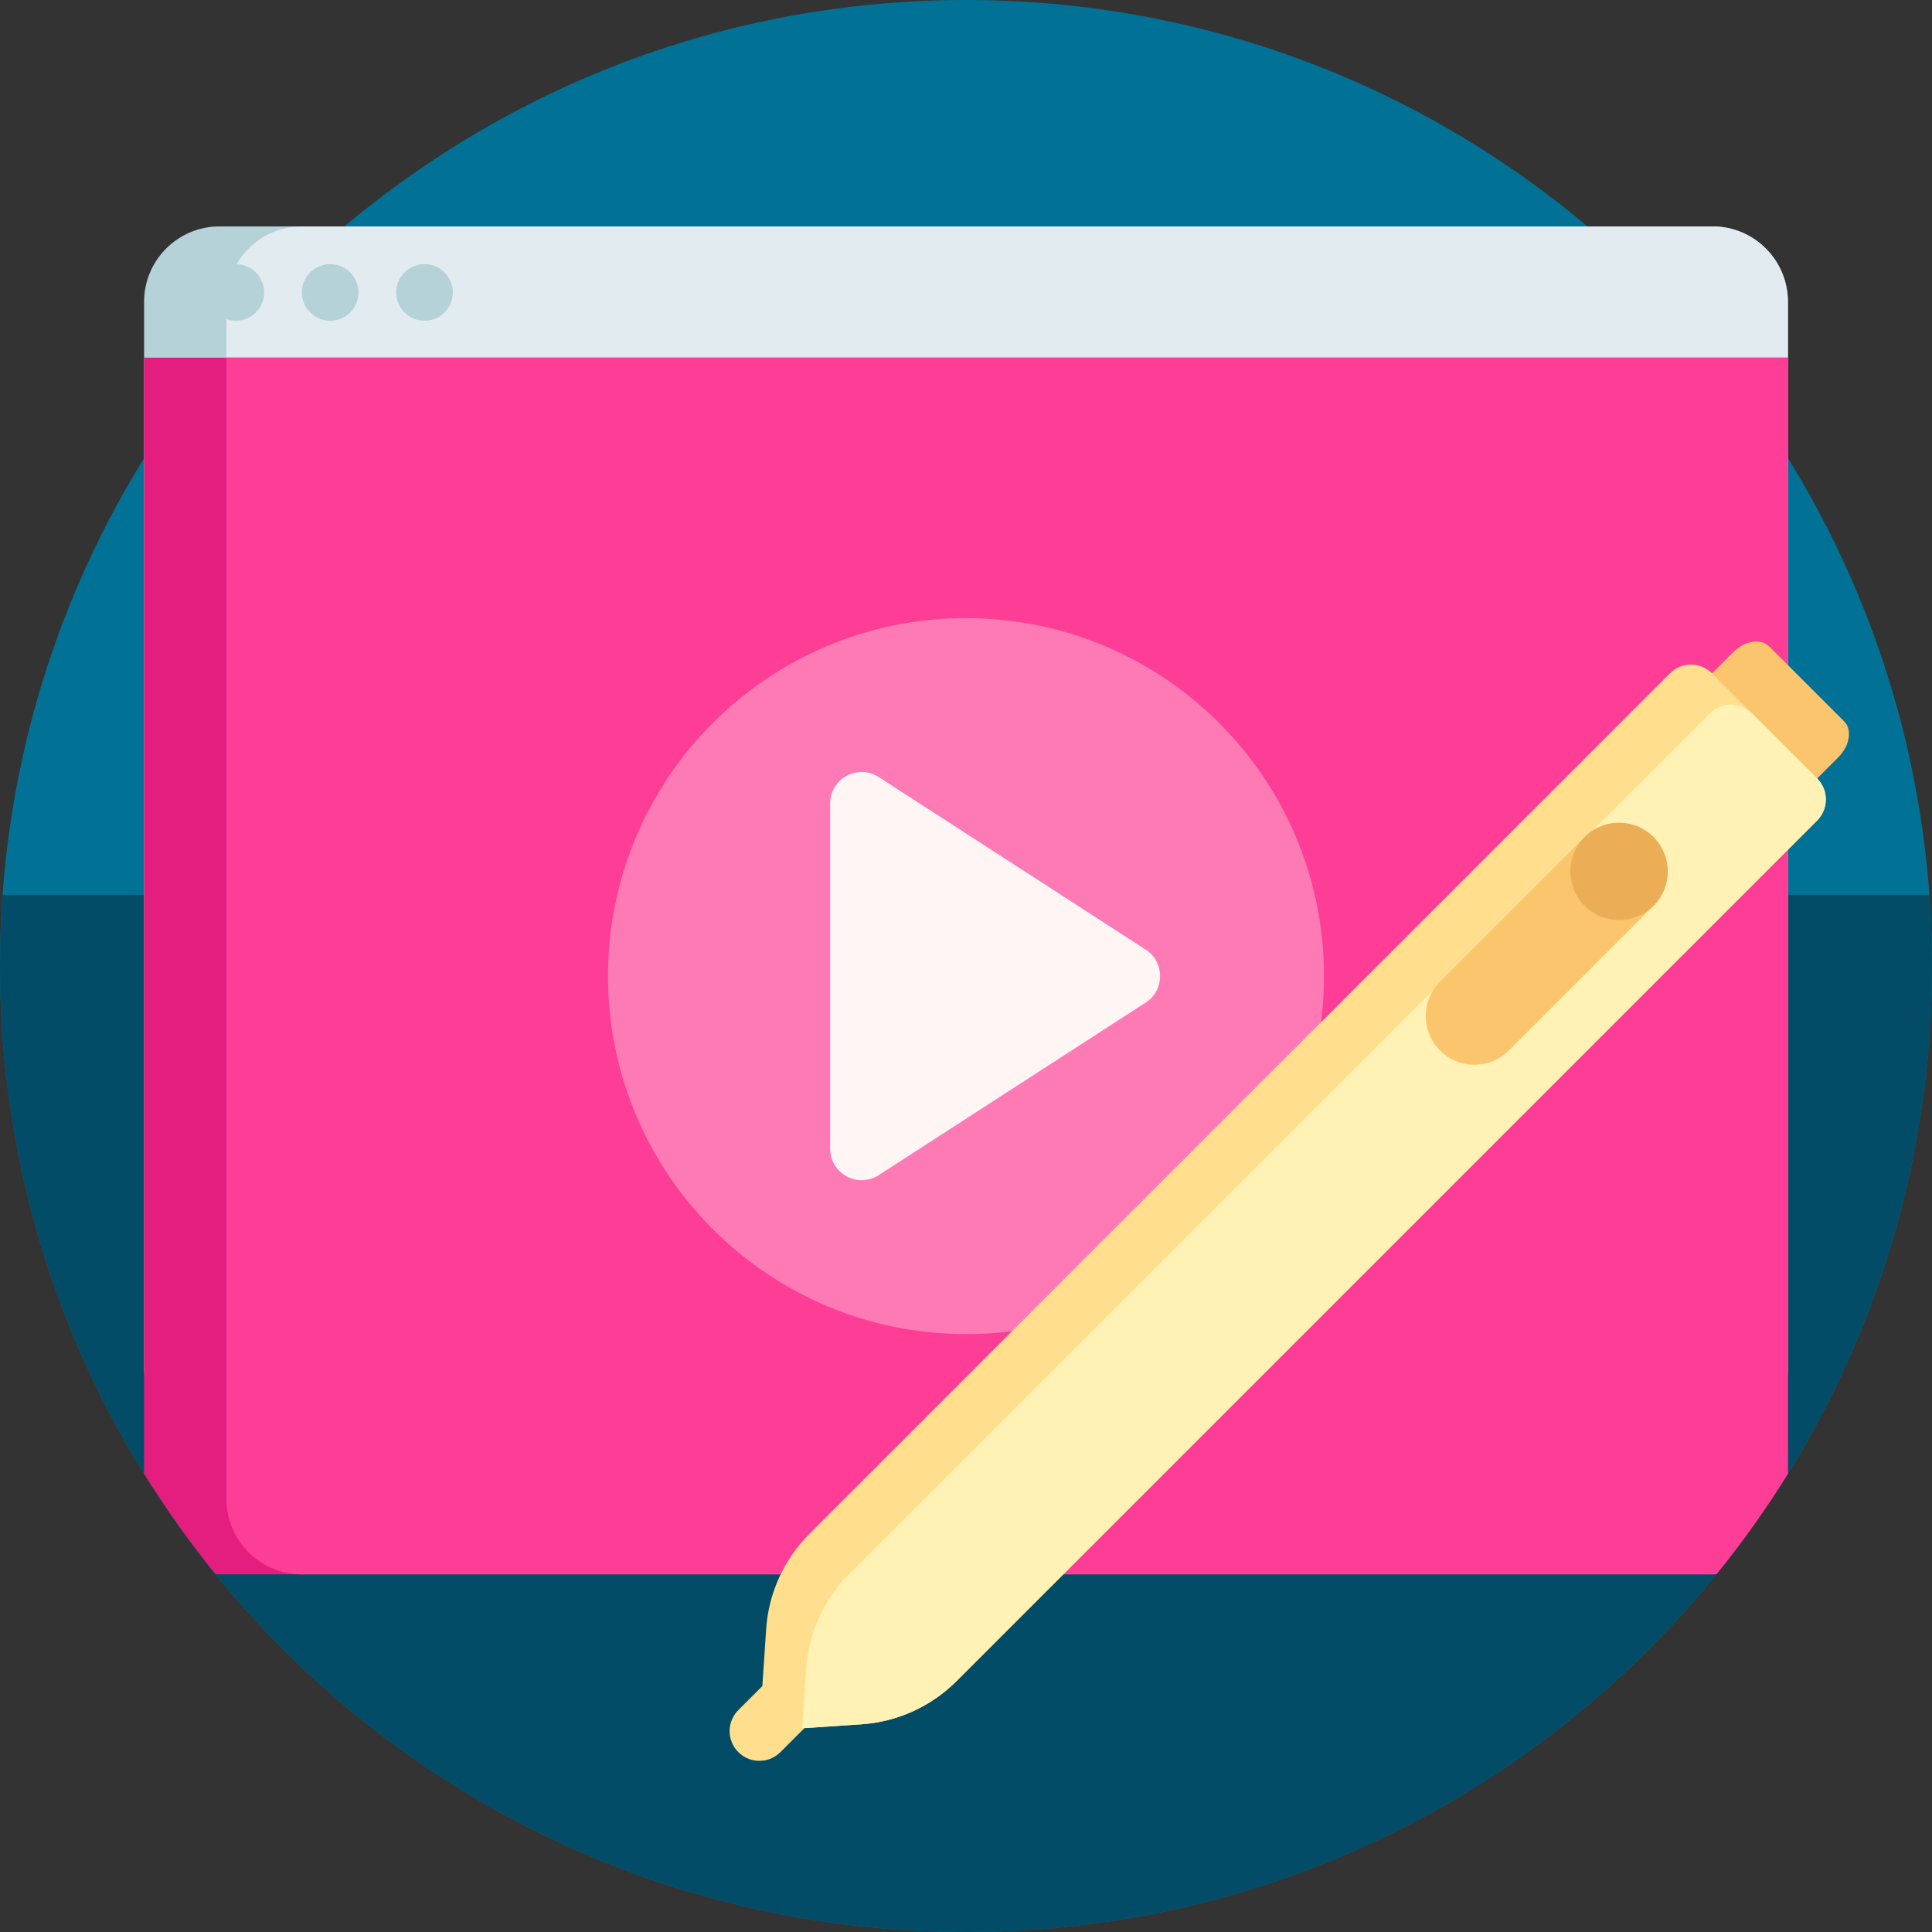
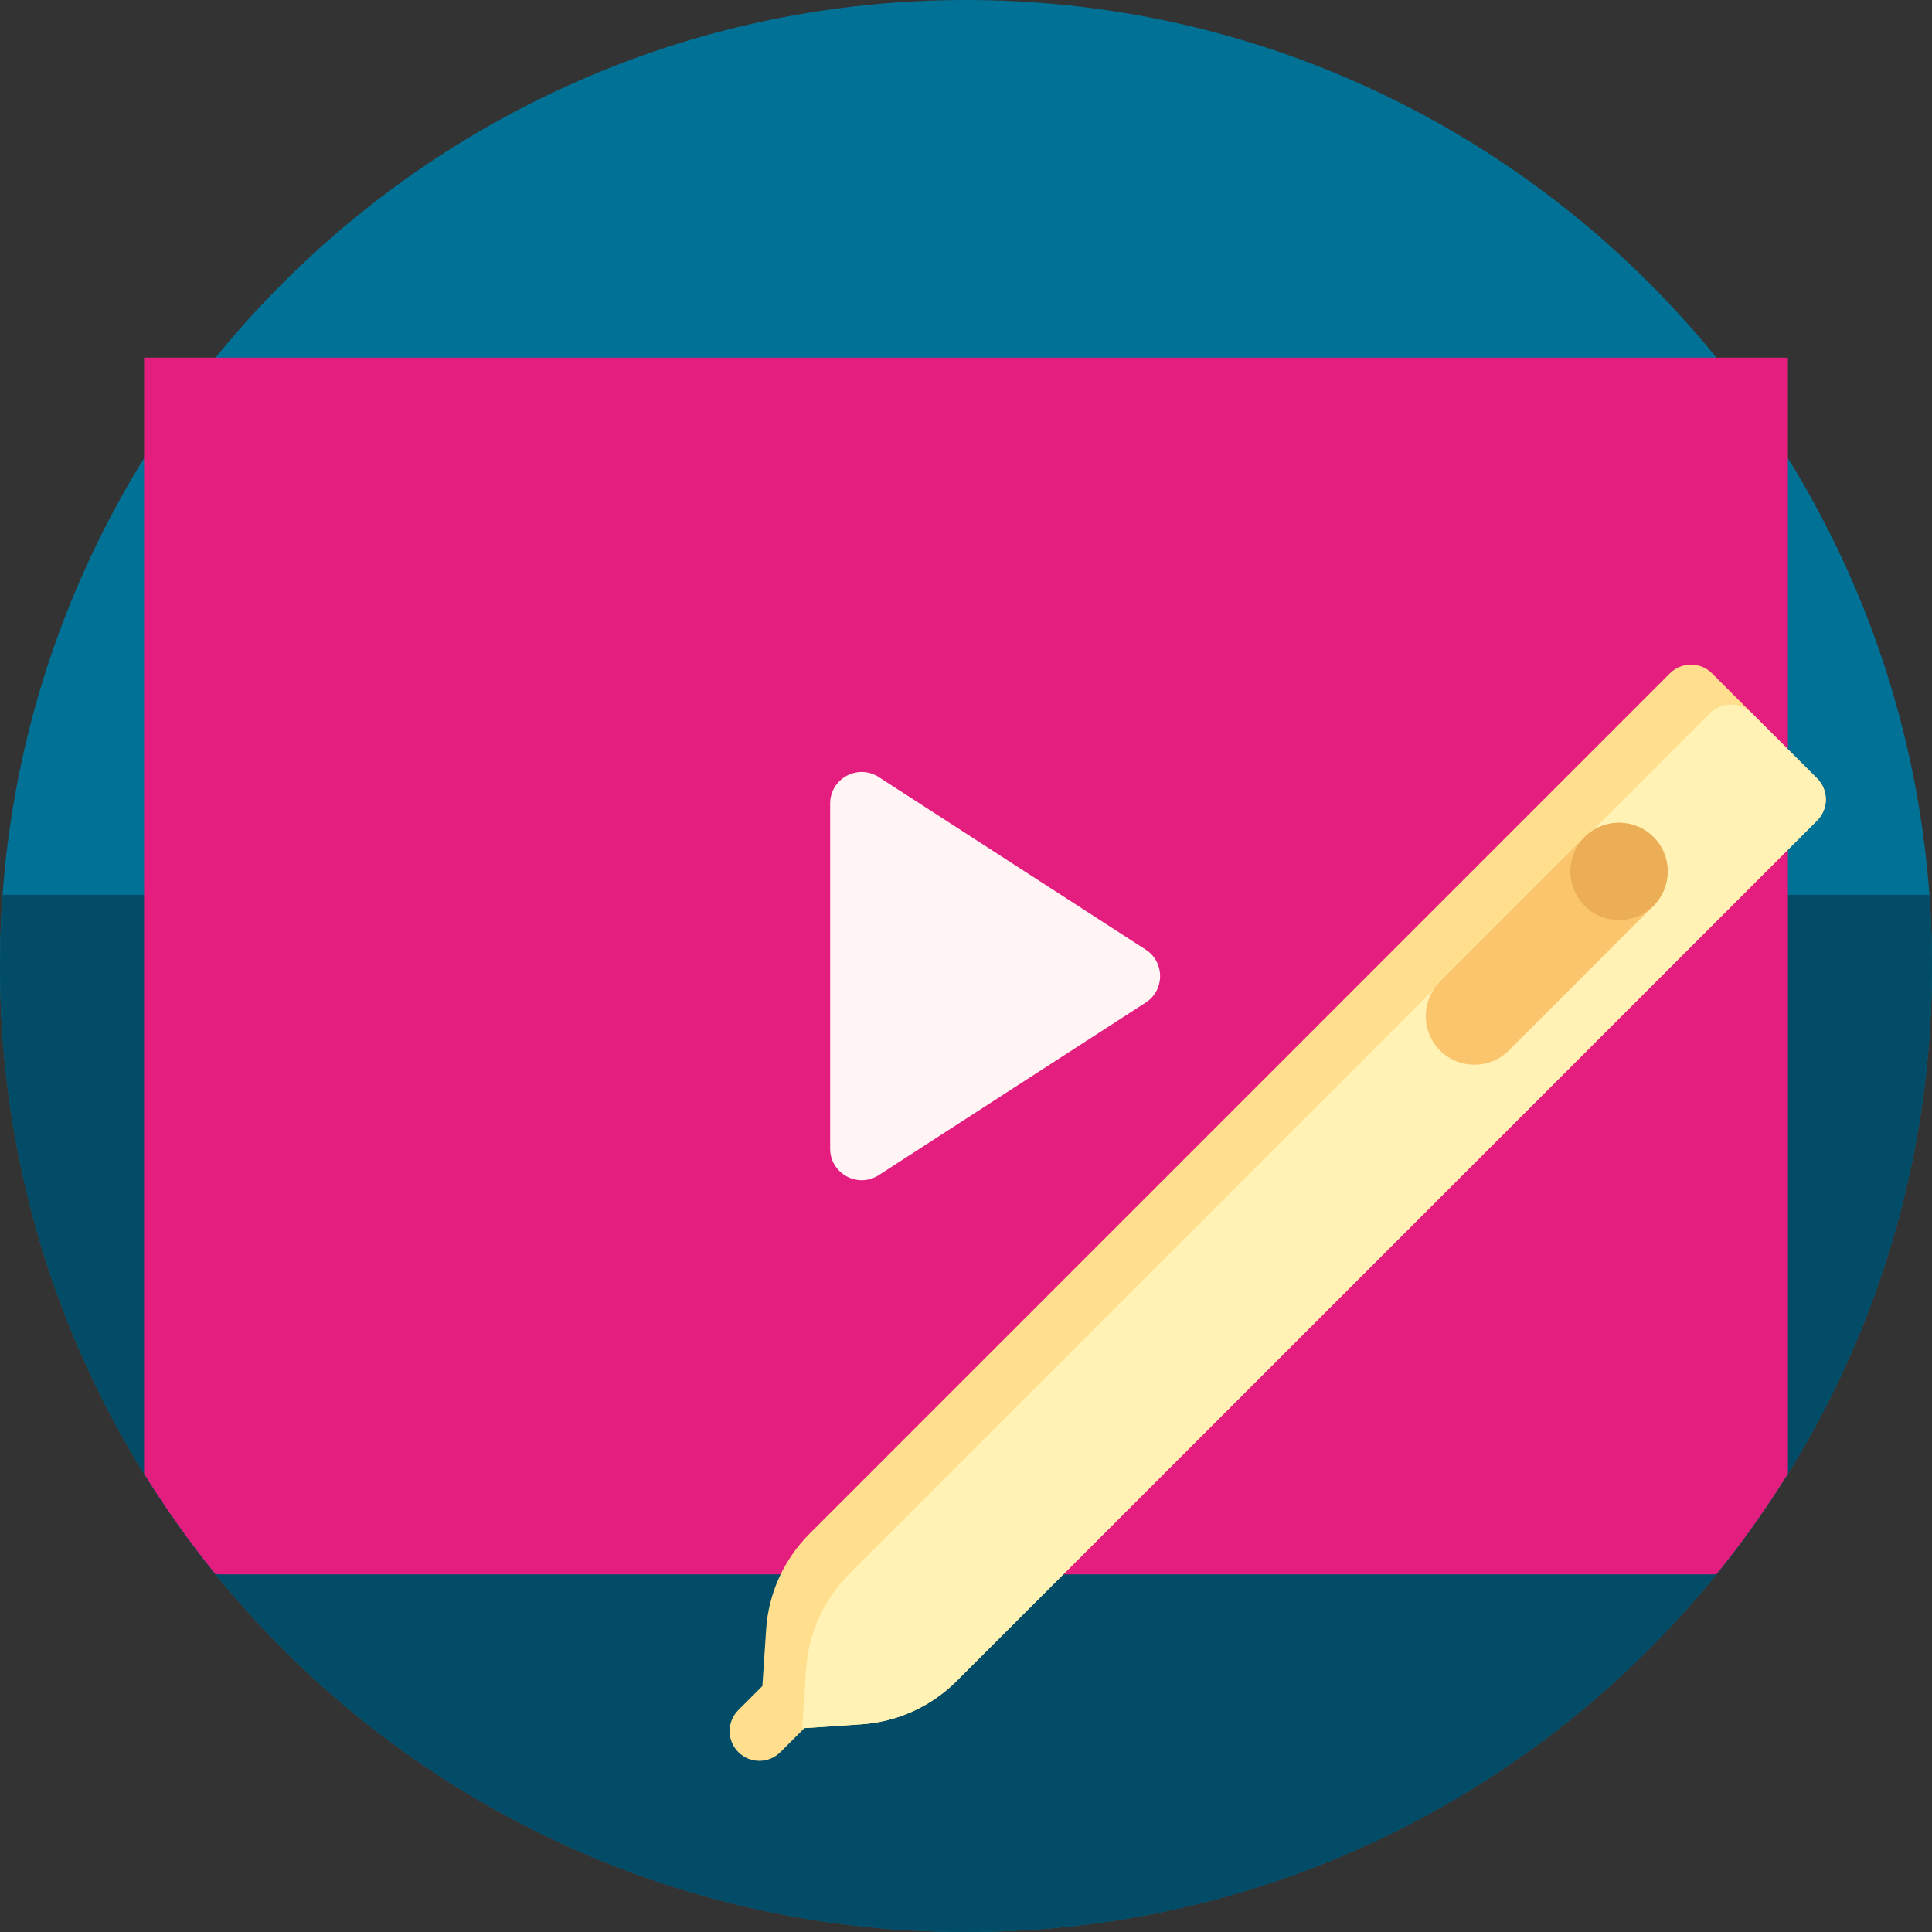
<svg xmlns="http://www.w3.org/2000/svg" height="512pt" viewBox="0 0 512 512" width="512pt">
  <rect x="0" y="0" width="512" height="512" fill="#333333" stroke="none" />
  <path d="m512 256c0 141.387-114.613 256-256 256s-256-114.613-256-256 114.613-256 256-256 256 114.613 256 256zm0 0" fill="#017296" />
  <path d="m511.305 237.129c.457 6.23.695 12.523.695 18.871 0 141.387-114.613 256-256 256s-256-114.613-256-256c0-6.348.238-12.641.695-18.871zm0 0" fill="#024c67" />
-   <path d="m58.184 60h395.633c11.047 0 20 8.953 20 20v282.445c0 11.047-8.953 20-20 20h-395.633c-11.047 0-20-8.953-20-20v-282.445c0-11.047 8.953-20 20-20zm0 0" fill="#b4d2d7" />
-   <path d="m453.816 60h-373.816c-7.402 0-13.852 4.031-17.309 10.012 4.051.102 7.309 3.41 7.309 7.488 0 4.141-3.359 7.5-7.5 7.5-.879 0-1.719-.16-2.5-.438v277.883c0 11.047 8.953 20 20 20h373.816c11.047 0 20-8.953 20-20v-282.445c0-11.047-8.953-20-20-20zm-366.316 25c-4.141 0-7.5-3.359-7.5-7.5s3.359-7.5 7.5-7.5 7.5 3.359 7.5 7.5-3.359 7.5-7.5 7.5zm25 0c-4.141 0-7.5-3.359-7.5-7.5s3.359-7.5 7.5-7.5 7.5 3.359 7.5 7.5-3.359 7.5-7.5 7.5zm0 0" fill="#e1ebf0" />
  <path d="m473.816 121.461v269.082c-5.75 9.285-12.074 18.18-18.93 26.625-.355.02-.707.055-1.07.055h-395.633c-.363 0-.715-.035-1.07-.055-6.855-8.445-13.18-17.34-18.93-26.625v-295.766h435.633zm0 0" fill="#e31e7f" />
-   <path d="m473.816 94.777v295.766c-5.75 9.285-12.074 18.18-18.93 26.625-.355.02-.707.055-1.07.055h-373.816c-11.047 0-20-8.953-20-20v-302.445zm0 0" fill="#fd3d96" />
-   <path d="m350.875 258.676c0 52.398-42.477 94.875-94.875 94.875s-94.875-42.477-94.875-94.875c0-52.398 42.477-94.875 94.875-94.875s94.875 42.477 94.875 94.875zm0 0" fill="#fd7ab5" />
  <path d="m220 304.406v-91.461c0-6.617 7.328-10.605 12.883-7.012l70.742 45.73c5.09 3.289 5.09 10.734 0 14.023l-70.742 45.734c-5.555 3.59-12.883-.398-12.883-7.016zm0 0" fill="#fff5f5" />
-   <path d="m235.801 442.215-15.629 3.605c-4.125.949-6.941-1.867-5.992-5.992l3.609-15.625c1.902-8.254 6.672-16.523 13.422-23.27l228.062-228.062c3.078-3.078 7.355-3.793 9.551-1.594l19.902 19.902c2.195 2.195 1.484 6.473-1.594 9.551l-228.062 228.059c-6.75 6.75-15.02 11.52-23.27 13.426zm0 0" fill="#fbc56d" />
  <path d="m481.559 217.445-228.062 228.062c-6.746 6.746-15.715 10.816-25.238 11.453l-15.078 1.004-6.367 6.367c-3.078 3.078-8.07 3.078-11.145 0-3.078-3.074-3.078-8.066 0-11.145l6.367-6.367 1.004-15.078c.637-9.523 4.703-18.492 11.453-25.238l228.062-228.062c3.078-3.078 8.066-3.078 11.145 0l27.859 27.859c3.078 3.078 3.078 8.066 0 11.145zm0 0" fill="#ffdf8e" />
  <path d="m464.285 189.027 17.273 17.273c3.078 3.078 3.078 8.066 0 11.145l-228.062 228.062c-6.746 6.746-15.715 10.816-25.238 11.453l-15.676 1.043 1.047-15.676c.633-9.52 4.703-18.488 11.449-25.238l228.066-228.062c3.078-3.078 8.066-3.078 11.141 0zm0 0" fill="#fff2b4" />
  <path d="m381.613 278.387c-5.039-5.035-5.039-13.199 0-18.238l38.328-38.328c5.039-5.039 13.203-5.039 18.238 0 5.039 5.035 5.039 13.199 0 18.238l-38.328 38.328c-5.039 5.039-13.203 5.039-18.238 0zm0 0" fill="#fbc56d" />
  <path d="m419.941 240.059c-5.035-5.039-5.035-13.203 0-18.238 5.039-5.039 13.203-5.039 18.238 0 5.039 5.035 5.039 13.199 0 18.238-5.035 5.035-13.199 5.035-18.238 0zm0 0" fill="#ebae56" />
</svg>